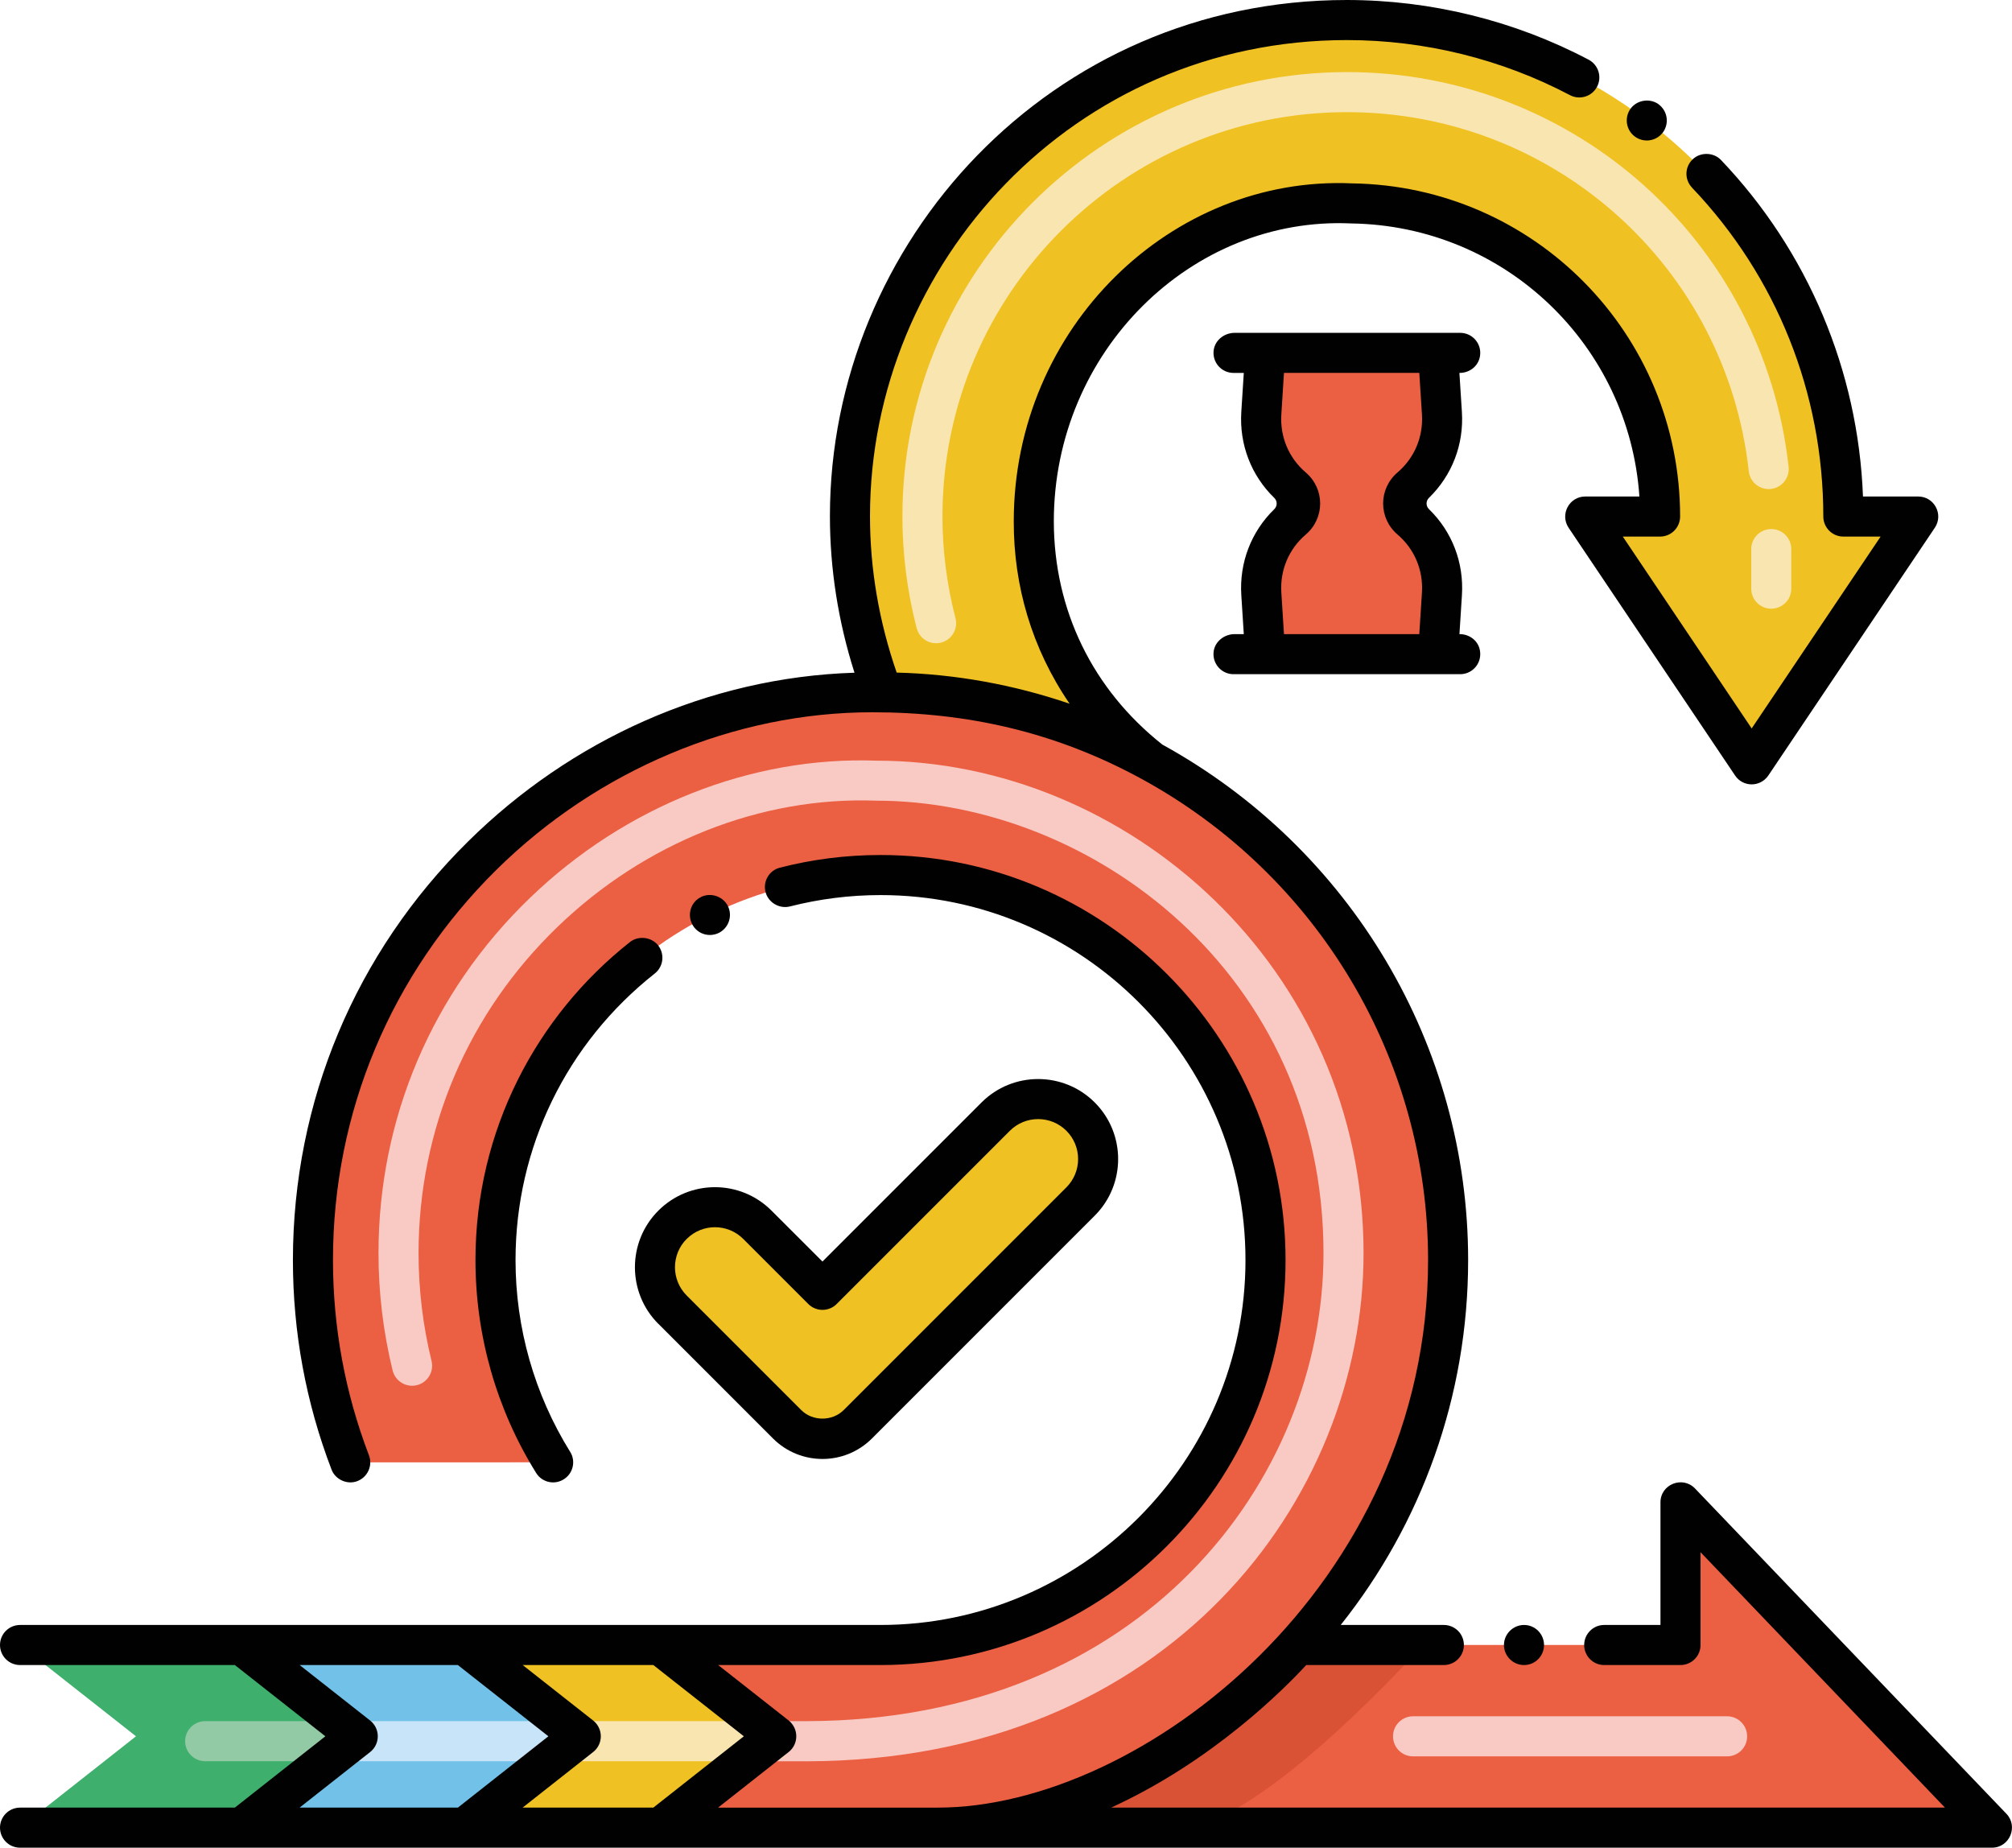
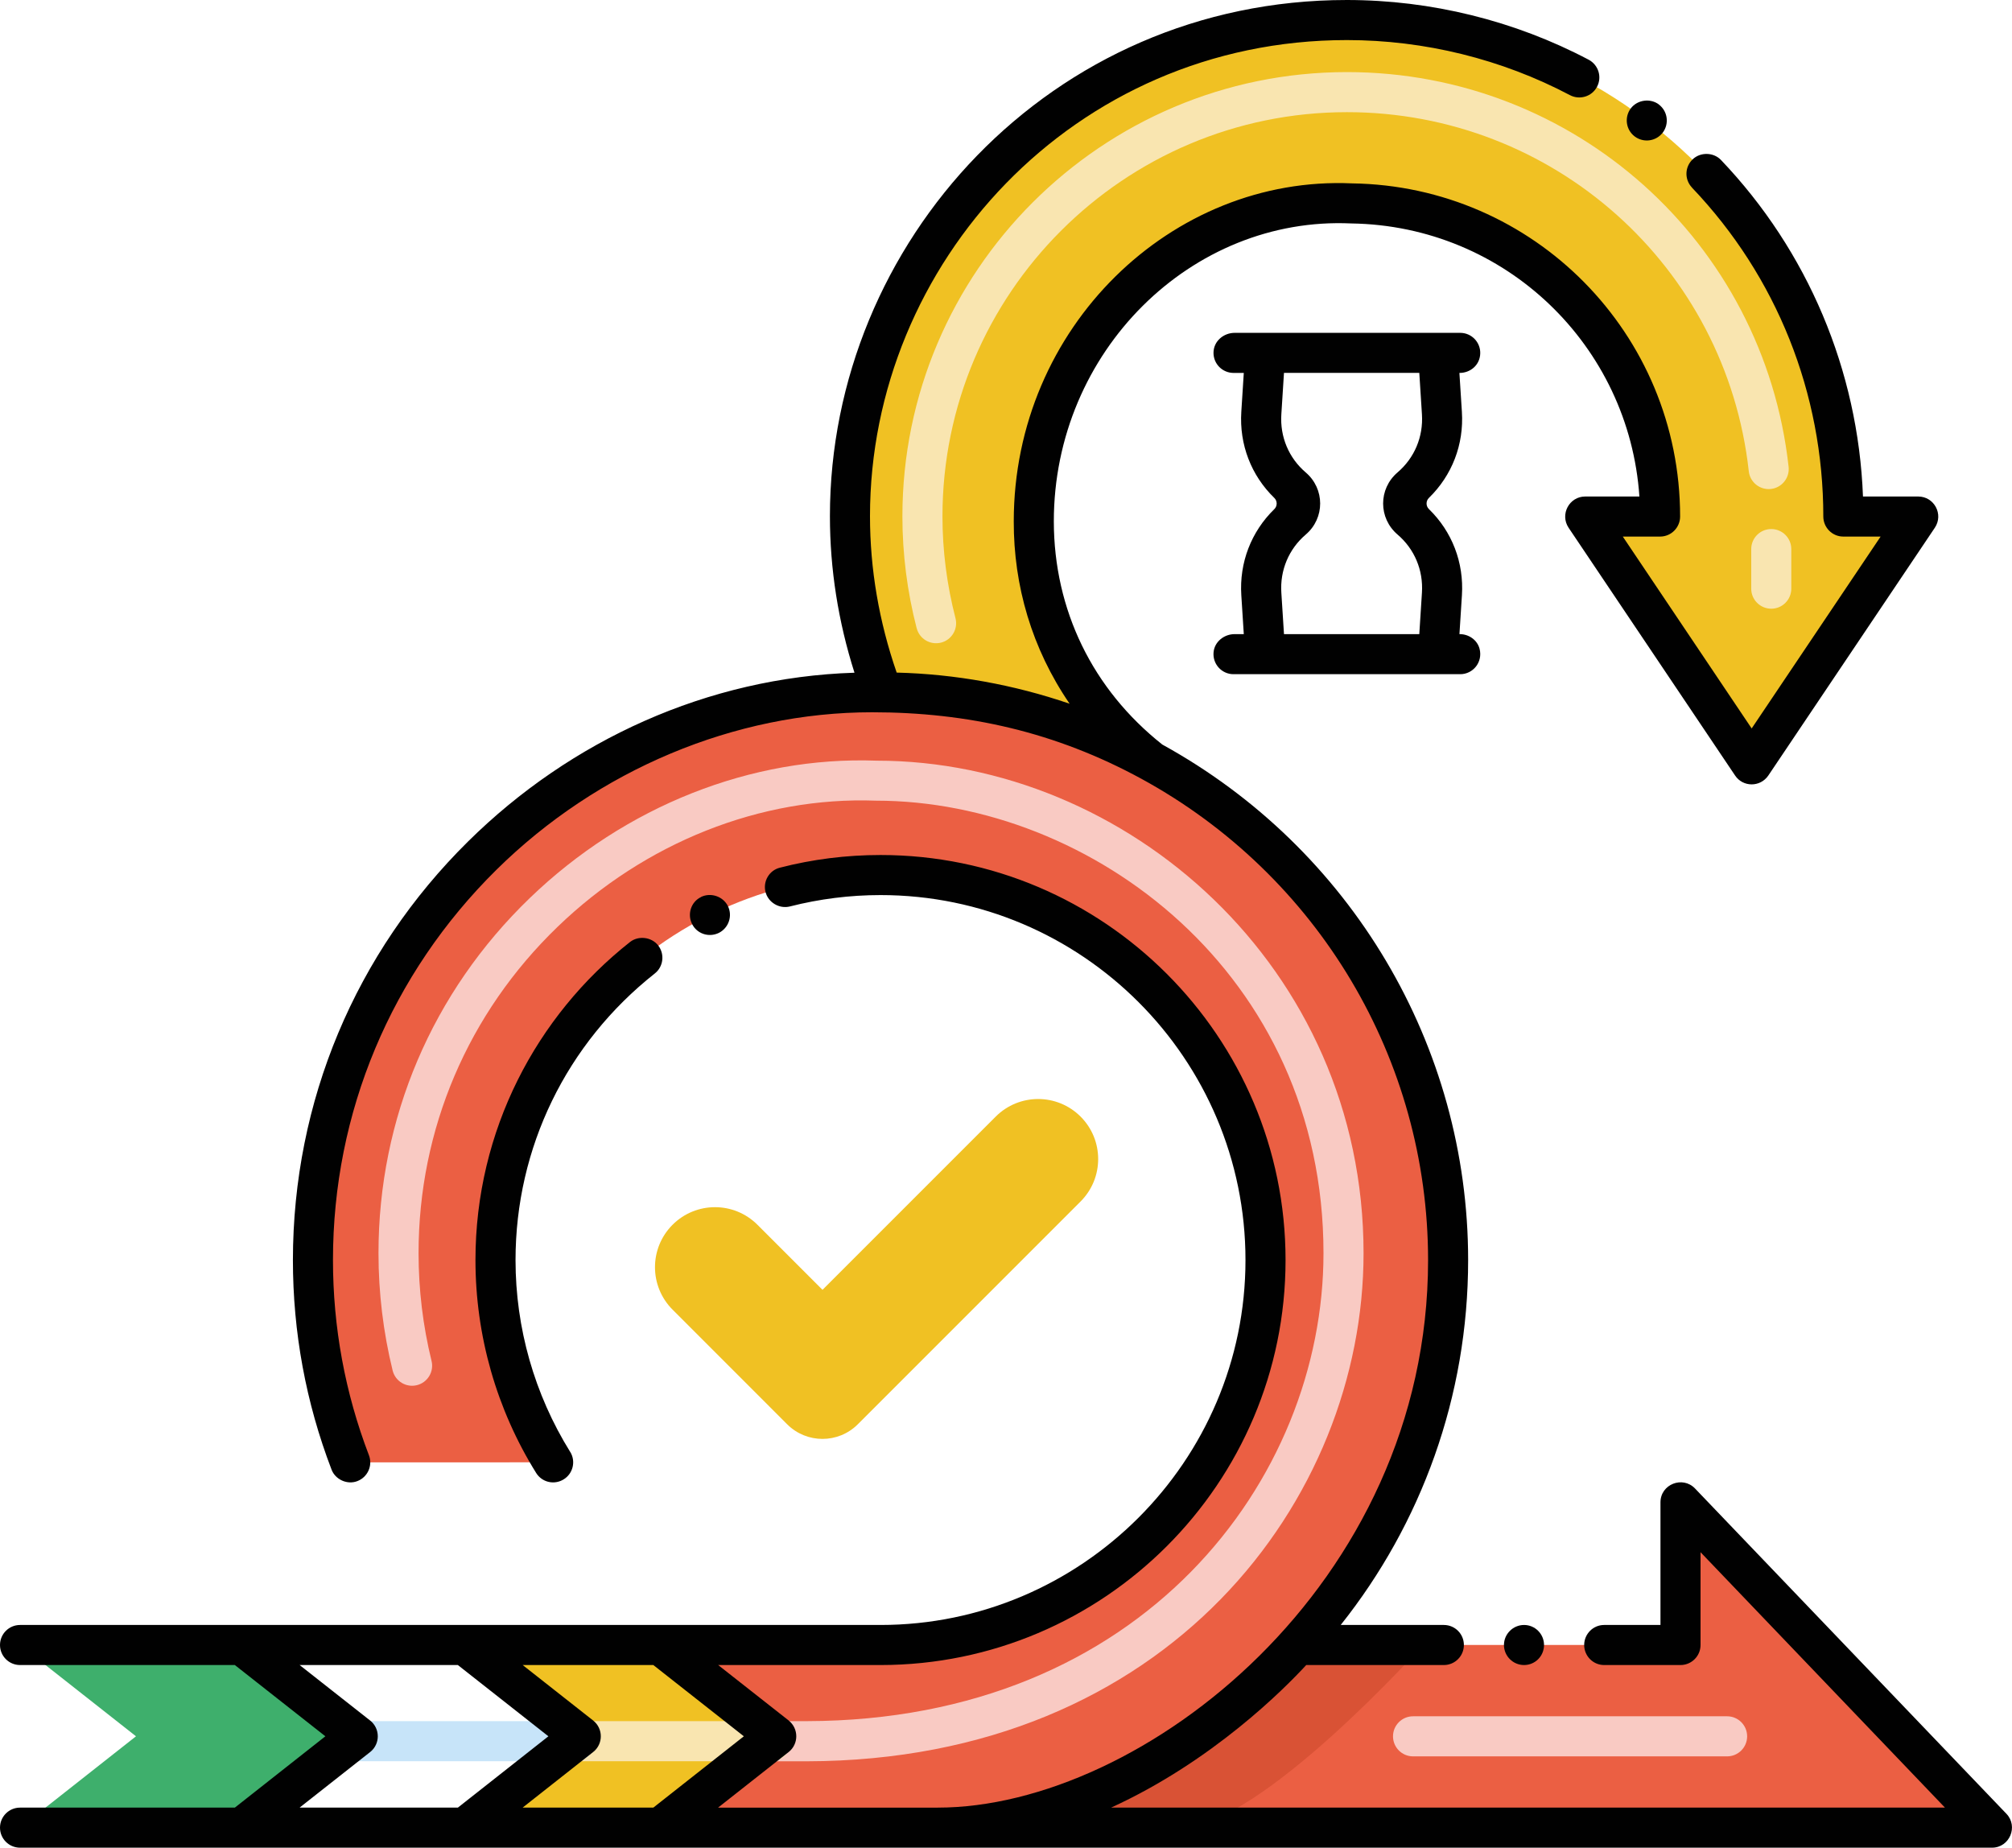
<svg xmlns="http://www.w3.org/2000/svg" id="Layer_2" viewBox="0 0 502.13 461.08">
  <defs>
    <style>.cls-1{fill:#f9cac3;}.cls-2{fill:#91caa5;}.cls-3{fill:#f9e5b0;}.cls-4{fill:#3eaf6c;}.cls-5{fill:#c7e4f9;}.cls-6{fill:#eb5f43;}.cls-7{fill:#d95235;}.cls-8{fill:#f0c123;}.cls-9{fill:#72c1e8;}.cls-10{fill:#010101;}</style>
  </defs>
  <g id="Layer_1-2">
    <g>
      <path class="cls-6" d="M419.4,374.89v35.6h-95.68c24.18-26.16,37.68-60.08,37.68-96.06,0-52.18-28.7-99.7-74.18-124.5-21.2-11.54-44.52-17.16-67-17.16-74.38-1.46-142.12,60.52-142.12,141.64v.02c0,17.78,3.3,34.82,9.3,50.5l50.64-.02c-9.12-14.66-14.38-31.96-14.38-50.48,0-53,43.16-96.08,96.08-96.08s96.08,43.06,96.08,96.08-43.1,96.06-96.08,96.06h-54.96l28.94,22.78-28.94,22.8H497.12c-53.98-56.38-36.95-38.59-77.72-81.18h0Z" />
      <g>
        <path class="cls-7" d="M355.16,410.49s-40.82,45.58-60.56,45.58h-60.58c50.7,0,89.74-45.58,89.74-45.58h31.4Z" />
        <path class="cls-8" d="M196.44,355.41l-28.59-28.6c-5.85-5.85-5.85-15.33,0-21.18,5.85-5.85,15.33-5.85,21.18,0l16.24,16.24,43.23-43.23c5.85-5.85,15.33-5.85,21.18,0,5.85,5.85,5.85,15.33,0,21.18l-55.59,55.59c-4.87,4.88-12.78,4.88-17.65,0Z" />
        <path class="cls-1" d="M431.03,438.29h-78.38c-2.76,0-5-2.24-5-5s2.24-5,5-5h78.38c2.76,0,5,2.24,5,5s-2.24,5-5,5Z" />
      </g>
      <path class="cls-8" d="M478.72,128.89l-41.56,61.84-41.54-61.84h18.68c0-42.88-34.29-77.53-76.98-78.14-75.12-1.12-107.32,94.26-50.1,139.18-21.21-11.54-44.52-17.16-67-17.16C189.66,91.73,249.32,4.99,336.14,4.99c68.53,0,123.9,55.3,123.9,123.9h18.68Z" />
      <path class="cls-3" d="M228.77,156.77c-2.37-9.17-3.56-18.56-3.56-27.91,0-61.13,49.77-110.87,110.95-110.87,56.64,0,104.02,42.35,110.22,98.51,.3,2.74-1.68,5.21-4.42,5.52-2.76,.3-5.22-1.68-5.52-4.42-5.64-51.09-48.75-89.61-100.28-89.61-55.66,0-100.95,45.25-100.95,100.87,0,8.51,1.09,17.06,3.25,25.41,.69,2.67-.92,5.4-3.59,6.09-2.71,.69-5.41-.94-6.09-3.59h0Zm213.28-4.87c-2.76,0-5-2.24-5-5v-9.88c0-2.76,2.24-5,5-5s5,2.24,5,5v9.88c0,2.76-2.24,5-5,5Z" />
-       <path class="cls-6" d="M359.86,103.09l-.96-15.03h-43.16l-.96,15.03c-.48,7.54,2.69,14.22,7.84,18.62,2.46,2.1,2.46,5.79,0,7.89-5.12,4.37-8.31,11.03-7.83,18.61l.96,15.03h43.16l.96-15.03c.48-7.55-2.69-14.22-7.83-18.62-2.46-2.1-2.46-5.79,0-7.89,5.12-4.38,8.31-11.04,7.83-18.61h0Z" />
      <path class="cls-1" d="M192.26,439.5c-2.76,0-5-2.24-5-5s2.24-5,5-5h9.1c83.75-.18,128.94-60.31,128.94-116.78,0-69.75-57.98-112.92-111.7-112.92-28.74-1.06-57.62,10.43-79.44,31.48-22.38,21.58-34.7,50.5-34.7,81.44,0,9.08,1.09,18.13,3.24,26.89,.66,2.68-.98,5.39-3.66,6.05-2.69,.66-5.39-.98-6.05-3.66-2.34-9.54-3.53-19.39-3.53-29.27,0-33.68,13.41-65.16,37.76-88.63,23.77-22.92,55.31-35.43,86.56-34.28h.01c62.34,0,121.51,51.44,121.51,122.92,0,61.31-48.69,126.58-138.93,126.78h-9.11Z" />
      <path class="cls-8" d="M193.72,433.27l-28.94,22.8h-48.78l28.94-22.8-28.94-22.78h48.78l28.94,22.78Z" />
      <path class="cls-4" d="M89.28,433.28l-28.94,22.8H5l28.94-22.8-28.94-22.78H60.34l28.94,22.78Z" />
-       <path class="cls-9" d="M116,410.5H60.34l28.94,22.78-28.94,22.8h55.66l28.94-22.8-28.94-22.78Z" />
      <path class="cls-3" d="M192.4,439.5h-48.94c-2.76,0-5-2.24-5-5s2.24-5,5-5h48.94c2.76,0,5,2.24,5,5s-2.24,5-5,5Z" />
-       <path class="cls-2" d="M87.8,439.5H51.2c-2.76,0-5-2.24-5-5s2.24-5,5-5h36.6c2.76,0,5,2.24,5,5s-2.24,5-5,5Z" />
      <path class="cls-5" d="M143.46,439.5h-55.66c-2.76,0-5-2.24-5-5s2.24-5,5-5h55.66c2.76,0,5,2.24,5,5s-2.24,5-5,5Z" />
      <g>
        <path class="cls-10" d="M364.3,158.24h-.07l.62-9.71c.52-8.16-2.47-15.89-8.24-21.49-.78-.76-.78-2.03,0-2.79,5.76-5.61,8.76-13.32,8.23-21.48l-.62-9.71h.07c2.58,0,5.06-1.89,5.13-4.89,.06-2.81-2.2-5.11-5-5.11h-56.29c-2.73,0-5.28,2.06-5.28,5,0,2.76,2.24,5,5,5h2.56l-.62,9.71c-.52,8.16,2.47,15.89,8.24,21.49,.78,.76,.78,2.03,0,2.79-5.76,5.61-8.76,13.33-8.24,21.48l.62,9.71h-2.28c-2.62,0-5,1.88-5.26,4.48-.3,2.99,2.04,5.52,4.97,5.52h56.58c3.2,0,5.69-3,4.83-6.34-.57-2.2-2.68-3.66-4.96-3.66h0Zm-15.52-24.85c4.23,3.61,6.45,8.89,6.09,14.5l-.66,10.35h-33.77l-.66-10.35c-.36-5.6,1.86-10.88,6.09-14.49,4.81-4.11,4.79-11.41,0-15.5-4.23-3.61-6.45-8.89-6.09-14.5l.66-10.35h33.77l.66,10.35c.36,5.6-1.86,10.88-6.09,14.49-4.8,4.11-4.79,11.41,0,15.5h0Z" />
        <path class="cls-10" d="M500.74,452.62l-77.72-81.18c-3.08-3.22-8.62-1.07-8.62,3.46v30.6h-14.06c-2.74,0-4.98,2.24-4.98,5s2.24,5,4.98,5h19.06c2.72,0,5-2.2,5-5v-23.16l61,63.74h-208.11c25.38-11.59,43.41-29.82,48.7-35.58h34.35c2.76,0,5-2.24,5-5s-2.23-5-5-5h-25.74c20.09-25.23,31.8-56.99,31.8-91.06,0-53.5-29.23-102.73-76.32-128.64-17.43-13.81-27.04-33.57-27.08-55.68,0-42.44,34.41-76.21,74.24-74.36,38.52,.57,69.34,30.53,71.9,68.14h-13.52c-3.99,0-6.36,4.46-4.16,7.78l41.56,61.84c1.94,2.92,6.26,2.99,8.3,0l41.56-61.84c2.22-3.35-.18-7.78-4.16-7.78h-13.78c-1.2-31.46-13.78-61.28-35.44-83.98-1.84-1.94-5.14-2.02-7.06-.16-1.97,1.85-2.11,4.98-.2,7.02,0,.02,.02,.04,.02,.04,21.14,22.16,32.78,51.3,32.78,82.08,0,2.71,2.2,5,5,5h9.3l-32.18,47.88-32.16-47.88h9.3c2.81,0,5-2.3,5-5,0-45.63-36.51-82.51-81.9-83.14-44.89-2-84.4,35.85-84.4,84.36-.03,16.05,4.51,31.72,13.94,45.49-13.94-4.76-28.51-7.4-43.16-7.77-4.4-12.71-6.66-25.82-6.66-39.04,0-63.02,50.82-118.8,119.02-118.8,19.4,0,38.64,4.76,55.66,13.74,2.42,1.28,5.47,.38,6.76-2.08,1.3-2.44,.36-5.46-2.08-6.76-18.46-9.74-39.32-14.9-60.34-14.9h-.04c-73.96,0-128.98,60.53-128.98,128.8,0,13.22,2.08,26.33,6.13,39.07-36.66,1.16-70.86,16.85-96.41,42.09-28.18,27.82-43.72,64.92-43.74,104.48,0,17.98,3.24,35.58,9.64,52.28,.94,2.5,3.94,3.86,6.44,2.88,2.58-.98,3.88-3.88,2.9-6.44-5.96-15.56-8.98-31.96-8.98-48.74,0-36.82,14.48-71.38,40.78-97.36,25.3-24.98,59.48-39.32,93.76-39.32,23.9,0,45.82,4.95,67.18,16.58,44.16,24.08,71.58,70.1,71.58,120.12,0,81.17-71.48,136.64-122.38,136.64,0,0-.01,0-.02,0h-54.79c.13-.1,17.63-13.89,17.63-13.89,2.5-1.98,2.53-5.81-.01-7.85-18.6-14.63-15.6-12.27-17.6-13.84h40.52c55.72-.02,101.08-45.34,101.08-101.06s-45.36-101.08-101.08-101.08c-8.52,0-16.96,1.06-25.1,3.16-2.7,.66-4.29,3.45-3.6,6.08,.68,2.62,3.44,4.26,6.08,3.6,7.36-1.88,14.98-2.84,22.62-2.84,50.23,0,91.08,40.84,91.08,91.08s-41.04,91.06-91.08,91.06c-191.45,0-32.96,0-214.74,0C2.24,405.5,0,407.74,0,410.5s2.24,5,5,5H58.61l22.59,17.78-22.59,17.8H5c-2.76,0-5,2.24-5,5s2.24,5,5,5c13.68,0,473.55,0,492.12,0,4.42,0,6.63-5.32,3.62-8.46h0Zm-337.69-37.12l19.71,15.51,2.88,2.27-22.59,17.8h-32.62l17.6-13.87c2.55-2,2.55-5.86,0-7.87l-17.6-13.85h32.61Zm-48.78,0l22.59,17.78-22.59,17.8h-39.5l17.61-13.87c2.54-2,2.54-5.86,0-7.86l-17.6-13.85h39.49Z" />
        <path class="cls-10" d="M157.22,235.08c-23.3,18.38-38.56,47-38.56,79.36,0,18.82,5.24,37.2,15.14,53.12,1.49,2.4,4.58,3.04,6.88,1.6,2.33-1.43,3.08-4.52,1.62-6.86t-.02-.02c-8.9-14.34-13.62-30.88-13.62-47.84,0-28,12.68-54.08,34.76-71.52,2.16-1.7,2.52-4.86,.82-7.02-1.66-2.1-4.92-2.48-7.02-.82h0Z" />
        <path class="cls-10" d="M179.4,232.8c2.46-1.24,3.48-4.24,2.26-6.7-1.2-2.42-4.28-3.46-6.72-2.26v.02c-2.49,1.2-3.45,4.25-2.24,6.68,1.2,2.46,4.17,3.49,6.7,2.26h0Z" />
        <path class="cls-10" d="M375.34,410.5c0,2.76,2.26,5,5.02,5s4.98-2.24,4.98-5-2.24-5-4.98-5-5.02,2.24-5.02,5Z" />
-         <path class="cls-10" d="M164.31,330.35l28.59,28.6h0c6.83,6.83,17.89,6.84,24.72,0l55.59-55.59c7.79-7.79,7.79-20.46,0-28.25-7.79-7.79-20.46-7.79-28.25,0l-39.7,39.7-12.71-12.7c-7.8-7.81-20.44-7.81-28.25,0-7.79,7.79-7.79,20.46,0,28.25h0Zm7.07-21.18c3.9-3.9,10.21-3.9,14.11,0l16.24,16.24c1.95,1.95,5.12,1.95,7.07,0l43.23-43.23c3.89-3.89,10.22-3.89,14.11,0,1.88,1.88,2.92,4.39,2.92,7.05s-1.04,5.17-2.92,7.06l-55.59,55.59c-2.83,2.83-7.76,2.83-10.58,0h0l-28.6-28.6c-3.89-3.89-3.89-10.22,0-14.11h0Z" />
        <path class="cls-10" d="M407.96,34.04s.02,.02,.02,.02c2.16,1.62,5.3,1.25,7-.98,1.64-2.2,1.22-5.32-.96-6.98v-.02c-2.16-1.64-5.4-1.18-7.02,.96-1.66,2.2-1.24,5.34,.96,7Z" />
      </g>
    </g>
  </g>
</svg>